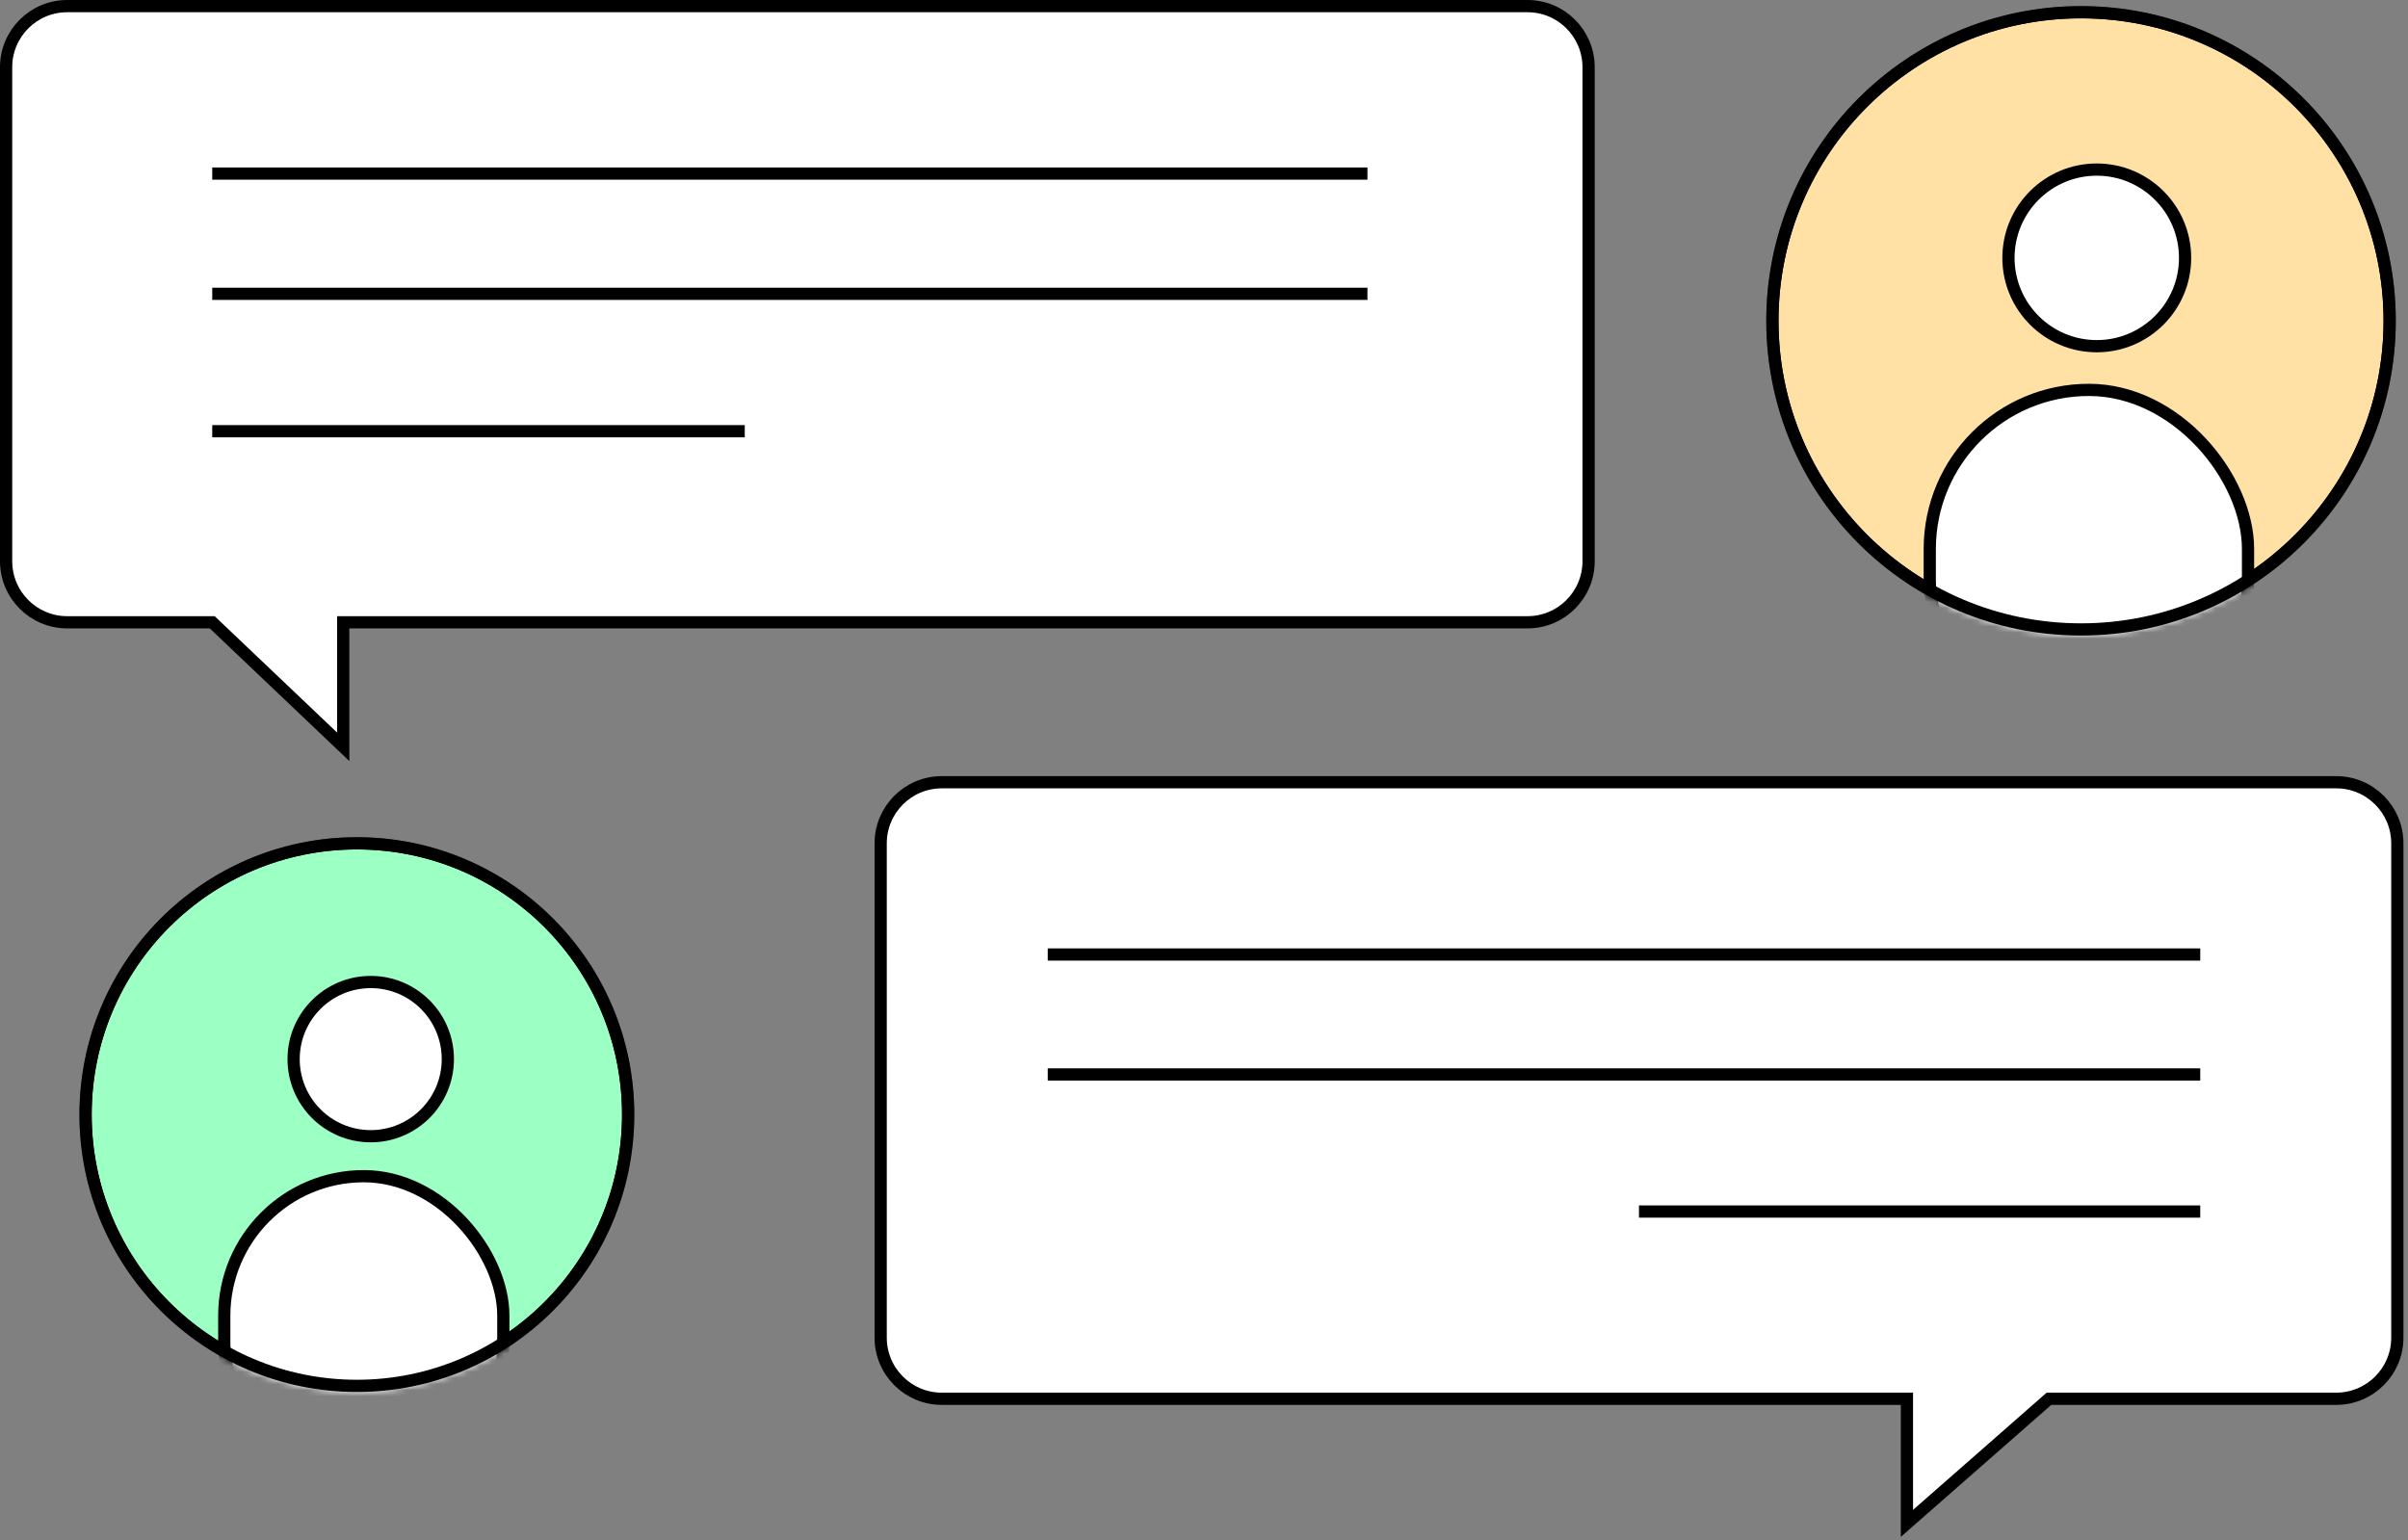
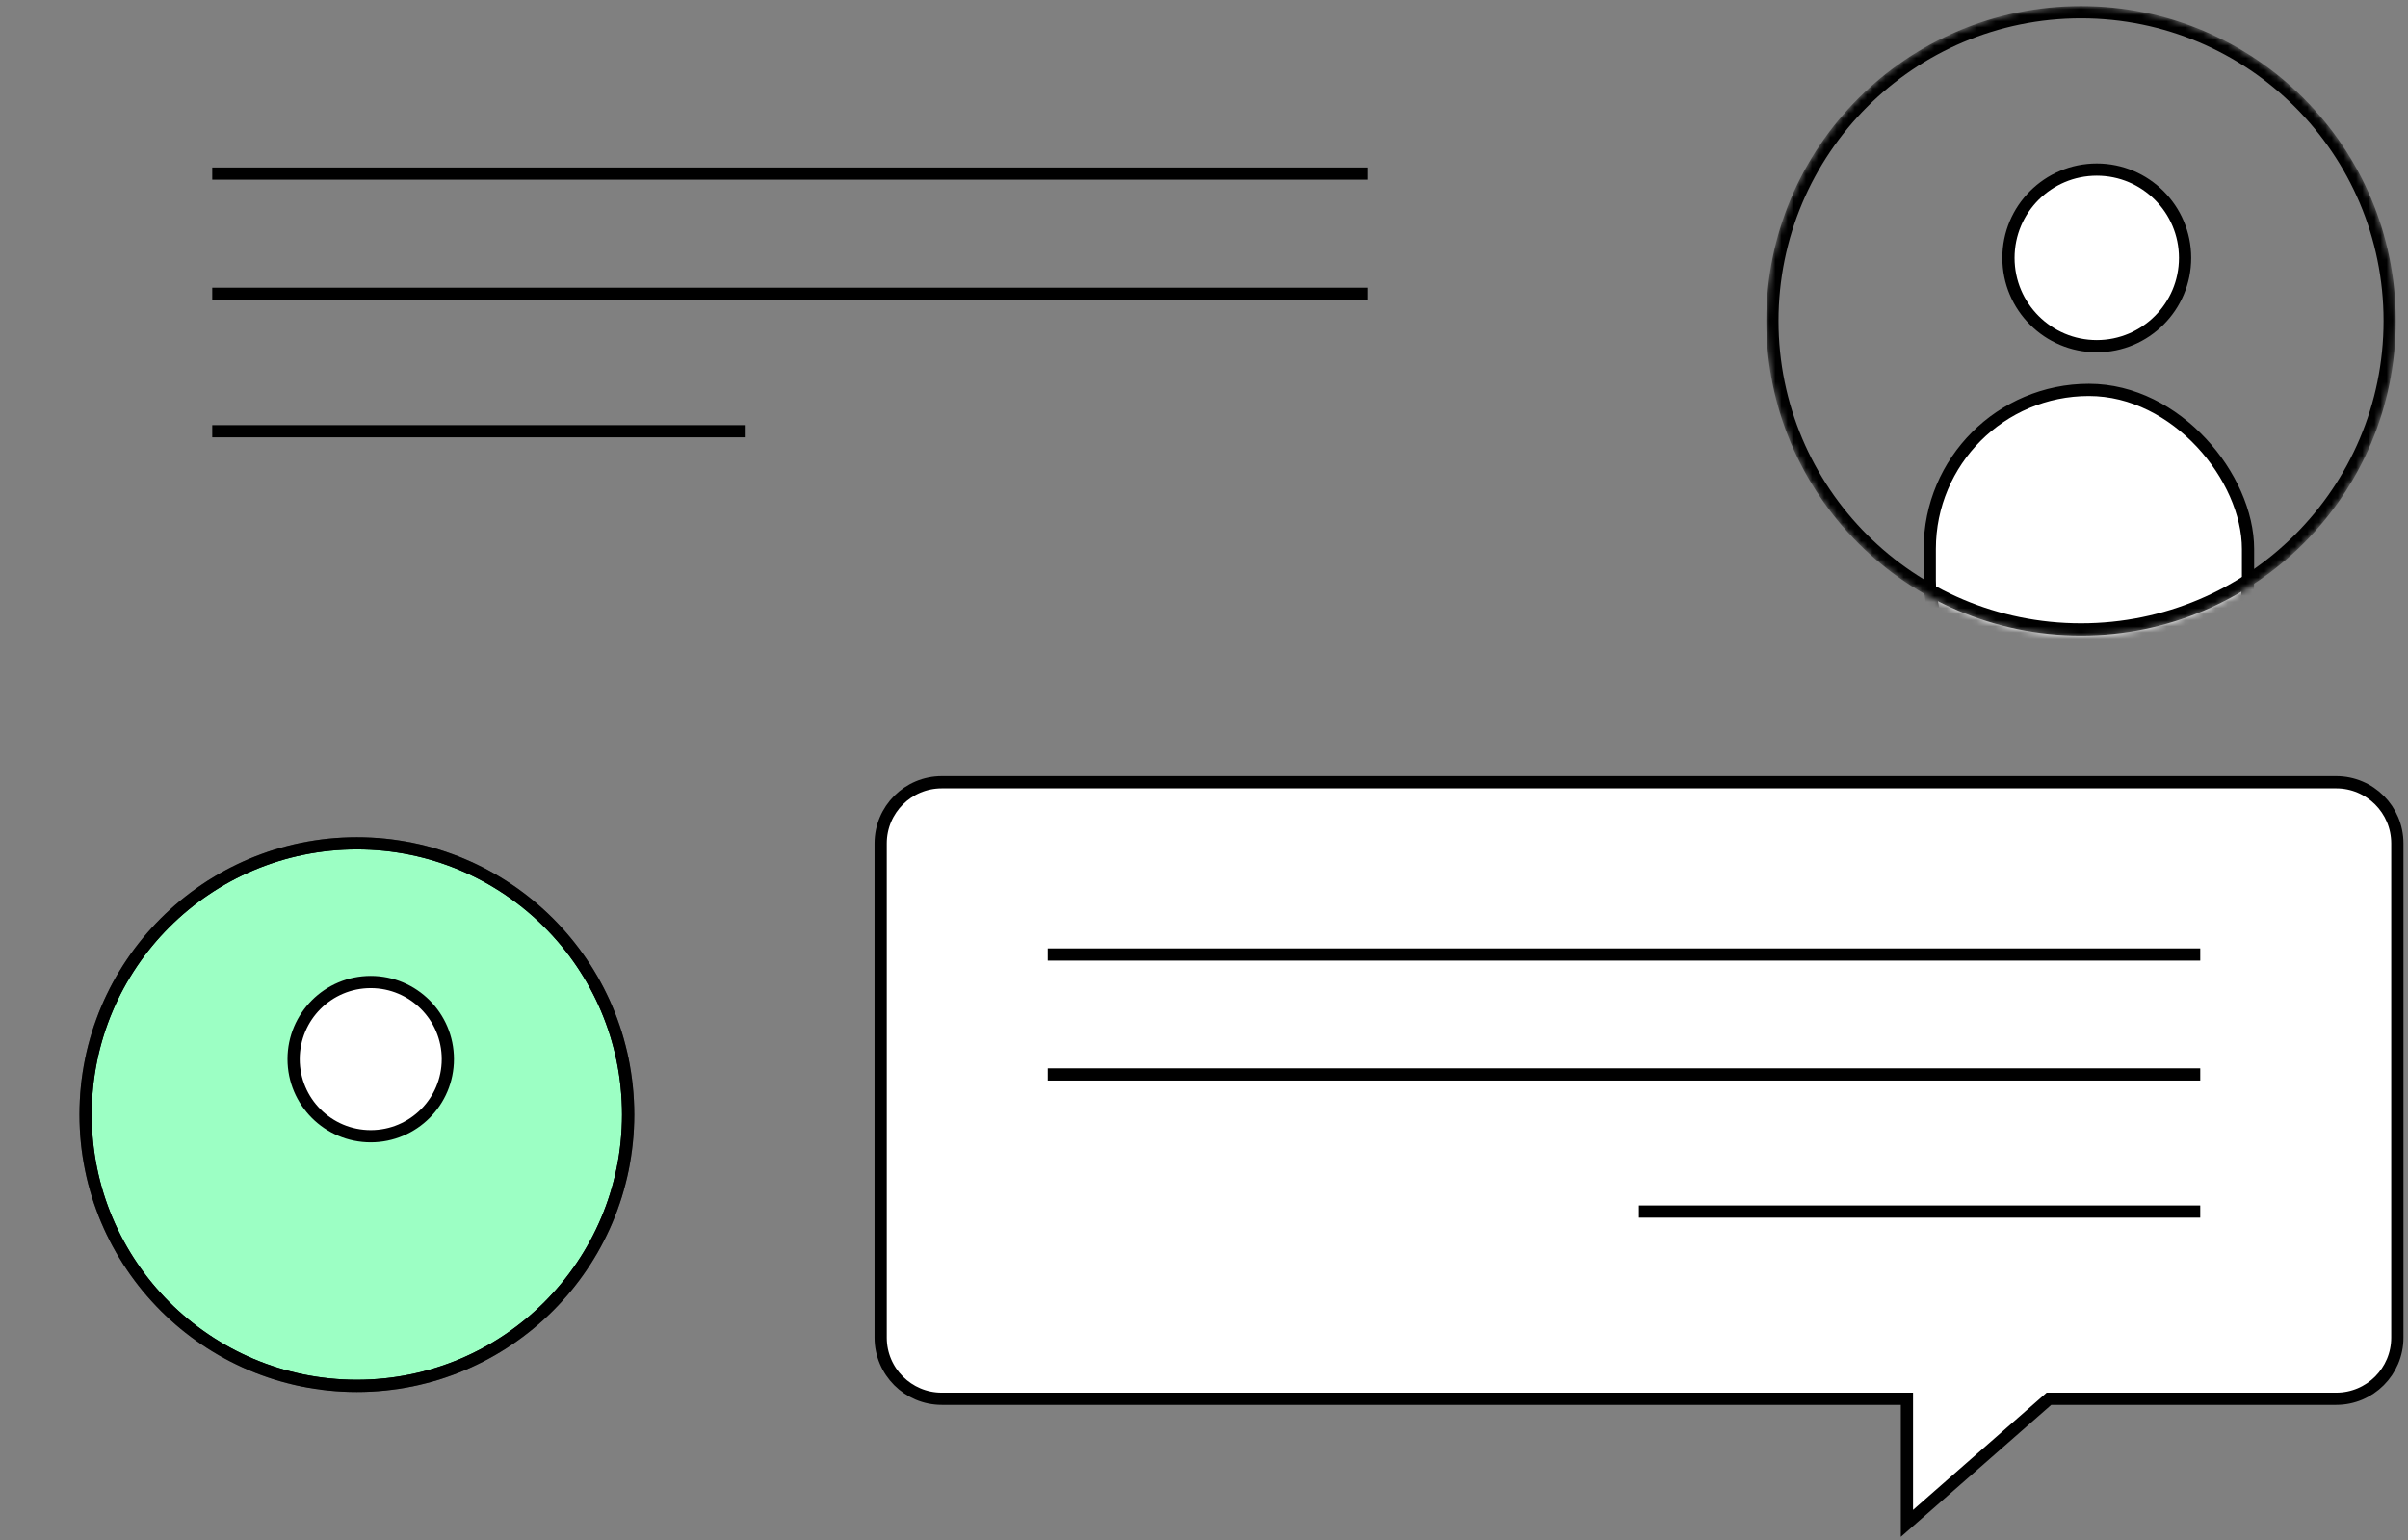
<svg xmlns="http://www.w3.org/2000/svg" width="394" height="252" viewBox="0 0 394 252" fill="none">
  <rect x="0" y="0" width="394" height="252" fill="#808080" stroke="none" />
  <path d="M154.096 128.005H382.255C387.778 128.005 392.255 132.482 392.255 138.005V218.892C392.255 224.414 387.778 228.892 382.255 228.892H335.252L312.015 249.28V228.892H154.096C148.574 228.892 144.096 224.414 144.096 218.892V138.005C144.096 132.482 148.574 128.005 154.096 128.005Z" fill="white" stroke="black" stroke-width="2" />
  <path d="M171.435 156.193H360.007" stroke="black" stroke-width="2" />
  <path d="M171.435 175.822H360.007" stroke="black" stroke-width="2" />
  <path d="M268.174 198.254L360.006 198.254" stroke="black" stroke-width="2" />
-   <circle cx="340.5" cy="52.5" r="50.5" fill="#FFE1A6" stroke="black" stroke-width="2" />
  <mask id="mask0_114_2361" style="mask-type:alpha" maskUnits="userSpaceOnUse" x="289" y="1" width="103" height="103">
    <circle cx="340.5" cy="52.5" r="50.5" fill="#FFE773" stroke="black" stroke-width="2" />
  </mask>
  <g mask="url(#mask0_114_2361)">
    <circle cx="343.076" cy="42.2" r="14.45" fill="white" stroke="black" stroke-width="2" />
    <rect x="315.75" y="63.8" width="52.075" height="57.225" rx="26.038" fill="white" stroke="black" stroke-width="2" />
    <circle cx="340.5" cy="52.5" r="50.5" stroke="black" stroke-width="2" />
  </g>
  <circle cx="58.39" cy="182.39" r="44.39" fill="#9CFFC4" stroke="black" stroke-width="2" />
  <mask id="mask1_114_2361" style="mask-type:alpha" maskUnits="userSpaceOnUse" x="13" y="137" width="91" height="91">
    <circle cx="58.39" cy="182.39" r="44.39" fill="#FFE773" stroke="black" stroke-width="2" />
  </mask>
  <g mask="url(#mask1_114_2361)">
    <circle cx="60.659" cy="173.312" r="12.617" fill="white" stroke="black" stroke-width="2" />
-     <rect x="36.695" y="192.468" width="45.66" height="50.199" rx="22.83" fill="white" stroke="black" stroke-width="2" />
    <circle cx="58.39" cy="182.39" r="44.39" stroke="black" stroke-width="2" />
  </g>
-   <path d="M249.928 1H11C5.477 1 1 5.477 1 11V91.831C1 97.354 5.477 101.831 11 101.831H34.727L56.158 122.208V101.831H249.928C255.451 101.831 259.928 97.354 259.928 91.831V11C259.928 5.477 255.451 1 249.928 1Z" fill="white" stroke="black" stroke-width="2" />
  <path d="M34.728 28.404H223.742" stroke="black" stroke-width="2" />
  <path d="M34.728 48.078H223.742" stroke="black" stroke-width="2" />
  <path d="M34.728 70.563H121.858" stroke="black" stroke-width="2" />
</svg>